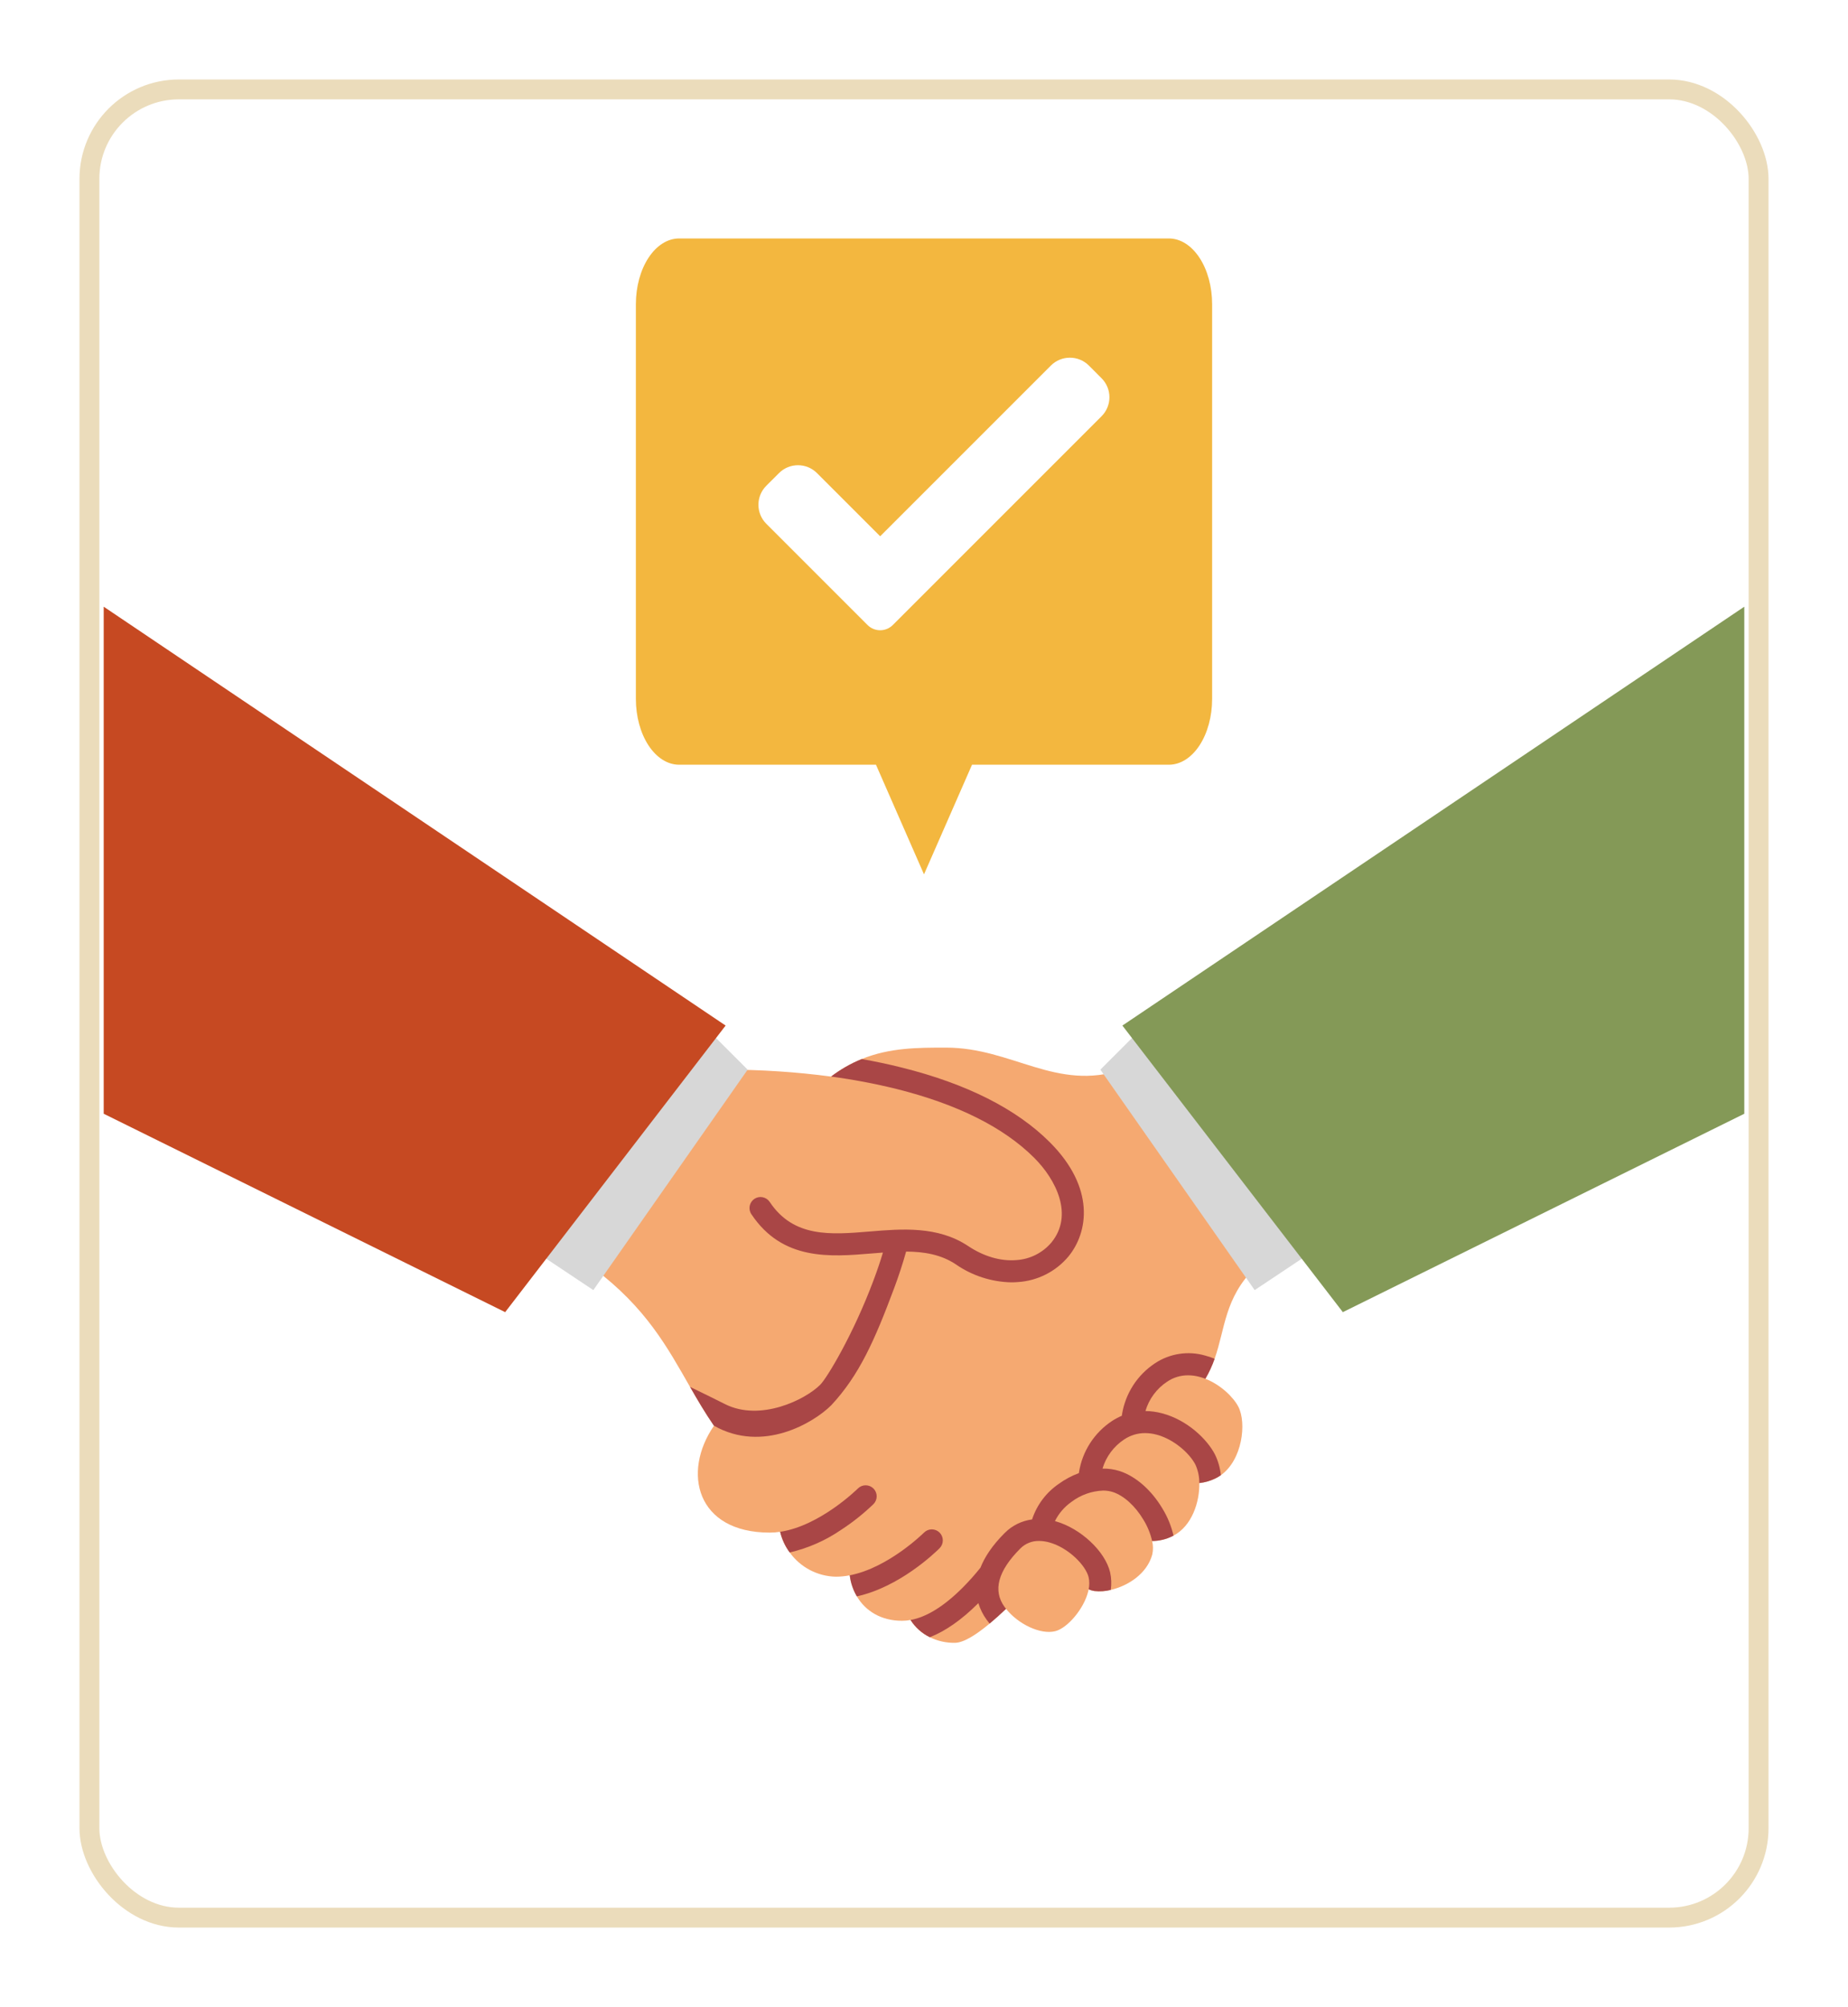
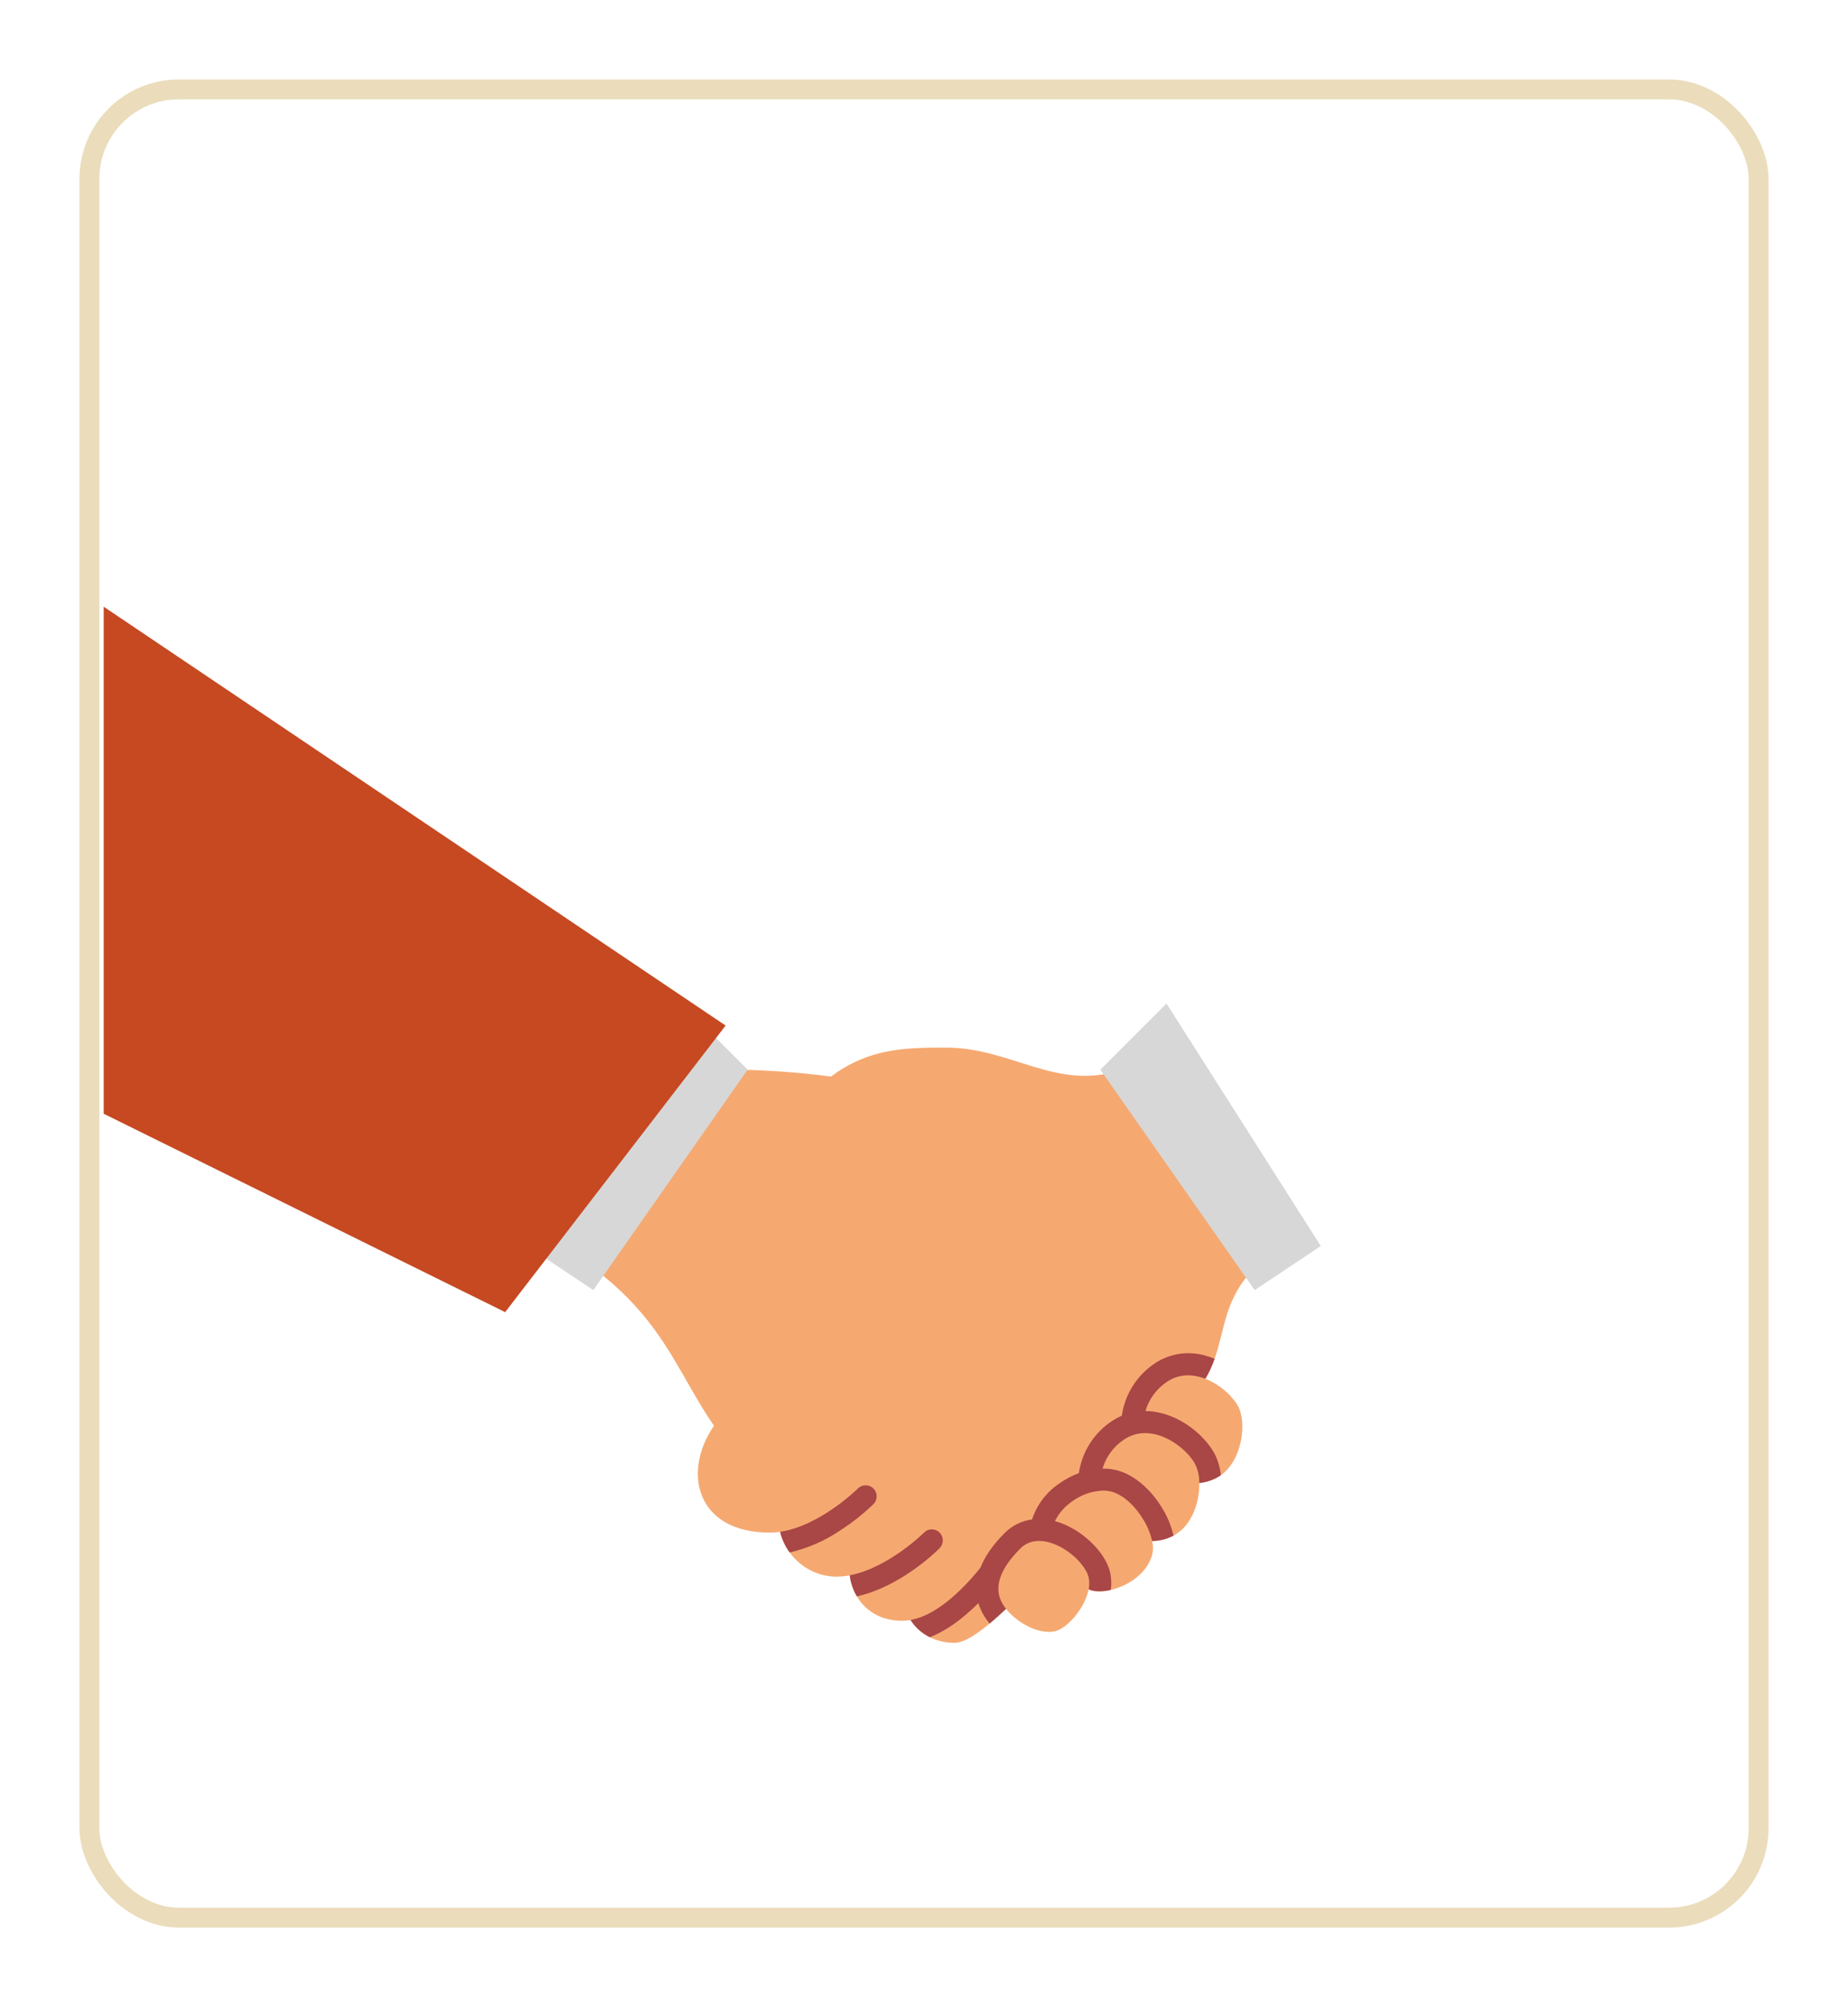
<svg xmlns="http://www.w3.org/2000/svg" width="93" height="101" viewBox="0 0 93 101" fill="none">
  <g filter="url(#filter0_d)">
-     <rect x="4" width="85" height="93" rx="5" fill="white" />
    <rect x="4.5" y="0.5" width="84" height="92" rx="4.5" stroke="#EBDCBB" />
  </g>
  <path d="M62.322 70.796C62.74 71.611 62.523 73.464 61.439 74.237C61.348 74.302 61.25 74.359 61.148 74.407C60.898 74.527 60.63 74.603 60.355 74.632C60.376 75.59 59.977 76.795 59.057 77.276C59.033 77.29 59.008 77.302 58.983 77.314C58.671 77.467 58.328 77.547 57.981 77.548C58.035 77.771 58.037 78.003 57.988 78.227C57.724 79.2 56.758 79.81 55.899 80.008C55.63 80.077 55.351 80.096 55.075 80.065C54.975 80.05 54.878 80.022 54.786 79.98C54.78 80.008 54.775 80.037 54.768 80.066C54.554 80.963 53.712 81.937 53.102 82.087C52.36 82.27 51.247 81.736 50.628 80.962C50.34 81.237 50.064 81.486 49.802 81.704C49.077 82.308 48.468 82.672 48.045 82.672C47.611 82.677 47.182 82.581 46.793 82.39C46.395 82.196 46.059 81.896 45.822 81.522C45.68 81.549 45.535 81.562 45.391 81.562C44.353 81.562 43.559 81.079 43.121 80.334C42.93 80.009 42.808 79.648 42.763 79.274C42.532 79.32 42.298 79.343 42.062 79.344C41.608 79.334 41.161 79.219 40.759 79.008C40.356 78.796 40.008 78.494 39.742 78.125C39.513 77.815 39.348 77.461 39.26 77.085C39.086 77.111 38.91 77.125 38.734 77.125C35.04 77.125 34.316 74.088 35.93 71.749V71.747H35.929C35.481 71.096 35.1 70.444 34.725 69.792C33.583 67.799 32.516 65.807 29.859 63.812L36.516 53.828C38.29 53.826 40.063 53.942 41.823 54.176C42.296 53.815 42.815 53.519 43.366 53.294C44.781 52.719 46.195 52.719 47.609 52.719C50.938 52.719 53.156 54.938 56.484 53.828L63.141 63.812C61.619 65.334 61.662 66.855 61.126 68.376C61.004 68.726 60.848 69.064 60.661 69.384C61.425 69.683 62.07 70.305 62.322 70.796Z" fill="#F5A971" />
  <path d="M43.957 74.906C44.06 75.01 44.119 75.151 44.119 75.299C44.119 75.446 44.06 75.587 43.957 75.691C43.454 76.175 42.907 76.61 42.323 76.99C41.541 77.525 40.666 77.91 39.742 78.125C39.512 77.814 39.348 77.461 39.26 77.085C41.269 76.788 43.151 74.927 43.172 74.906C43.276 74.802 43.417 74.744 43.564 74.744C43.711 74.744 43.852 74.802 43.957 74.906Z" fill="#A94646" />
-   <path d="M53.769 63.23C53.455 63.605 53.068 63.913 52.631 64.134C52.194 64.355 51.717 64.486 51.229 64.517C51.117 64.527 51.003 64.531 50.891 64.531C49.893 64.51 48.923 64.196 48.103 63.627C47.36 63.13 46.51 62.989 45.6 62.983C45.425 63.611 45.218 64.233 45.003 64.811C44.014 67.458 43.241 69.204 41.833 70.716C40.952 71.596 38.388 73.138 35.931 71.747H35.929C35.481 71.096 35.1 70.444 34.726 69.792C35.355 70.094 36.135 70.483 36.492 70.662C38.264 71.548 40.519 70.444 41.278 69.684C41.622 69.34 42.95 67.135 43.962 64.423C44.15 63.922 44.305 63.46 44.433 63.033C44.245 63.047 44.057 63.062 43.867 63.078C41.762 63.252 39.378 63.449 37.811 61.1C37.729 60.978 37.7 60.828 37.729 60.683C37.758 60.539 37.843 60.412 37.965 60.33C38.087 60.249 38.237 60.219 38.382 60.248C38.526 60.277 38.653 60.362 38.735 60.484C39.938 62.29 41.801 62.136 43.773 61.972C45.378 61.839 47.196 61.688 48.719 62.703C49.507 63.227 50.35 63.475 51.139 63.412C51.479 63.392 51.811 63.303 52.115 63.151C52.42 62.999 52.691 62.787 52.911 62.527C54.041 61.149 53.151 59.369 52.047 58.266C50.513 56.732 48.181 55.566 45.114 54.799C44.029 54.531 42.93 54.324 41.823 54.176C42.296 53.815 42.815 53.519 43.366 53.294C44.032 53.412 44.707 53.553 45.383 53.723C48.647 54.538 51.154 55.803 52.832 57.481C55.123 59.773 54.769 62.01 53.769 63.23Z" fill="#A94646" />
  <path d="M47.285 77.91C47.06 78.135 45.277 79.861 43.12 80.334C42.93 80.009 42.808 79.648 42.763 79.274C44.707 78.901 46.48 77.144 46.5 77.125C46.604 77.021 46.745 76.962 46.892 76.962C47.039 76.962 47.181 77.021 47.285 77.125C47.389 77.229 47.447 77.37 47.447 77.517C47.447 77.665 47.389 77.806 47.285 77.91Z" fill="#A94646" />
  <path d="M61.144 73.196C60.752 72.431 59.749 71.453 58.477 71.121C58.205 71.049 57.925 71.01 57.644 71.007C57.823 70.399 58.212 69.874 58.742 69.526C59.051 69.318 59.415 69.208 59.786 69.21C59.98 69.21 60.173 69.236 60.361 69.287C60.463 69.314 60.563 69.346 60.662 69.384C60.848 69.064 61.004 68.726 61.126 68.376C60.969 68.311 60.807 68.257 60.642 68.214C60.22 68.093 59.777 68.065 59.343 68.132C58.91 68.199 58.495 68.359 58.129 68.601C57.688 68.891 57.313 69.27 57.026 69.713C56.74 70.157 56.549 70.655 56.465 71.176C56.463 71.198 56.461 71.222 56.458 71.244C56.286 71.317 56.121 71.405 55.965 71.507C55.523 71.798 55.148 72.177 54.861 72.62C54.575 73.064 54.384 73.562 54.301 74.084C54.299 74.099 54.298 74.116 54.295 74.131C53.933 74.265 53.591 74.448 53.279 74.675C52.648 75.107 52.177 75.735 51.939 76.462C51.417 76.531 50.933 76.77 50.562 77.143C49.93 77.774 49.551 78.359 49.342 78.889C49.061 79.242 48.76 79.579 48.442 79.898C47.507 80.833 46.628 81.377 45.822 81.522C46.06 81.896 46.396 82.196 46.793 82.39H46.794C47.588 82.078 48.402 81.507 49.227 80.683C49.23 80.68 49.233 80.677 49.236 80.674C49.327 80.975 49.468 81.258 49.654 81.513C49.701 81.578 49.751 81.641 49.802 81.704C50.064 81.486 50.34 81.237 50.629 80.962C50.602 80.929 50.577 80.895 50.552 80.862C49.956 80.038 50.222 79.051 51.346 77.927C51.469 77.802 51.617 77.704 51.779 77.639C51.942 77.573 52.116 77.541 52.291 77.545C52.471 77.547 52.649 77.573 52.821 77.623C53.772 77.893 54.643 78.772 54.786 79.378C54.828 79.577 54.828 79.782 54.786 79.98C54.878 80.022 54.976 80.05 55.076 80.065C55.352 80.096 55.631 80.077 55.9 80.008C55.942 79.713 55.931 79.414 55.866 79.123C55.617 78.067 54.387 76.914 53.125 76.556C53.113 76.553 53.101 76.549 53.089 76.547C53.282 76.157 53.572 75.822 53.929 75.573C54.387 75.228 54.941 75.031 55.514 75.01C55.681 75.009 55.847 75.034 56.006 75.084C56.556 75.265 57.13 75.784 57.541 76.475C57.746 76.806 57.894 77.168 57.981 77.548C58.329 77.547 58.672 77.466 58.984 77.314C59.009 77.302 59.033 77.29 59.057 77.276C58.944 76.792 58.754 76.33 58.494 75.906C57.941 74.98 57.16 74.296 56.353 74.03C56.072 73.941 55.778 73.898 55.483 73.904C55.664 73.3 56.051 72.78 56.578 72.434C56.889 72.226 57.255 72.116 57.629 72.118C57.82 72.119 58.011 72.144 58.196 72.194C59.088 72.427 59.871 73.145 60.158 73.703C60.291 73.994 60.358 74.311 60.355 74.632C60.63 74.603 60.899 74.527 61.148 74.407C61.251 74.359 61.348 74.302 61.44 74.236C61.403 73.875 61.303 73.523 61.144 73.196Z" fill="#A94646" />
  <path d="M55.375 53.828L63.141 64.922L66.469 62.703L58.703 50.5L55.375 53.828Z" fill="#D7D7D7" />
-   <path d="M87.781 30.531L56.484 51.609L67.578 66.031L87.781 56.047V30.531Z" fill="#849957" />
  <path d="M37.625 53.828L29.859 64.922L26.531 62.703L34.297 50.5L37.625 53.828Z" fill="#D7D7D7" />
  <path d="M5.219 30.531L36.516 51.609L25.422 66.031L5.219 56.047V30.531Z" fill="#C64922" />
-   <path d="M61 15.31V35.172C61 36.05 60.771 36.892 60.363 37.513C59.955 38.134 59.402 38.483 58.825 38.483H48.917L46.5 44L44.083 38.483H34.175C33.598 38.483 33.045 38.134 32.637 37.513C32.229 36.892 32 36.05 32 35.172V15.31C32 14.432 32.229 13.59 32.637 12.97C33.045 12.349 33.598 12 34.175 12H58.825C59.402 12 59.955 12.349 60.363 12.97C60.771 13.59 61 14.432 61 15.31Z" fill="#F3B73F" />
-   <path d="M44.932 31.451C44.763 31.621 44.533 31.716 44.294 31.716C44.055 31.716 43.825 31.621 43.657 31.451L38.564 26.358C38.036 25.83 38.036 24.973 38.564 24.445L39.202 23.808C39.73 23.279 40.586 23.279 41.115 23.808L44.294 26.987L52.885 18.396C53.413 17.868 54.27 17.868 54.798 18.396L55.435 19.034C55.964 19.562 55.964 20.419 55.435 20.947L44.932 31.451Z" fill="white" />
+   <path d="M44.932 31.451C44.763 31.621 44.533 31.716 44.294 31.716C44.055 31.716 43.825 31.621 43.657 31.451L38.564 26.358C38.036 25.83 38.036 24.973 38.564 24.445L39.202 23.808C39.73 23.279 40.586 23.279 41.115 23.808L44.294 26.987L52.885 18.396C53.413 17.868 54.27 17.868 54.798 18.396C55.964 19.562 55.964 20.419 55.435 20.947L44.932 31.451Z" fill="white" />
  <defs>
    <filter id="filter0_d" x="0" y="0" width="93" height="101" filterUnits="userSpaceOnUse" color-interpolation-filters="sRGB">
      <feFlood flood-opacity="0" result="BackgroundImageFix" />
      <feColorMatrix in="SourceAlpha" type="matrix" values="0 0 0 0 0 0 0 0 0 0 0 0 0 0 0 0 0 0 127 0" />
      <feOffset dy="4" />
      <feGaussianBlur stdDeviation="2" />
      <feColorMatrix type="matrix" values="0 0 0 0 0 0 0 0 0 0 0 0 0 0 0 0 0 0 0.06 0" />
      <feBlend mode="normal" in2="BackgroundImageFix" result="effect1_dropShadow" />
      <feBlend mode="normal" in="SourceGraphic" in2="effect1_dropShadow" result="shape" />
    </filter>
  </defs>
</svg>